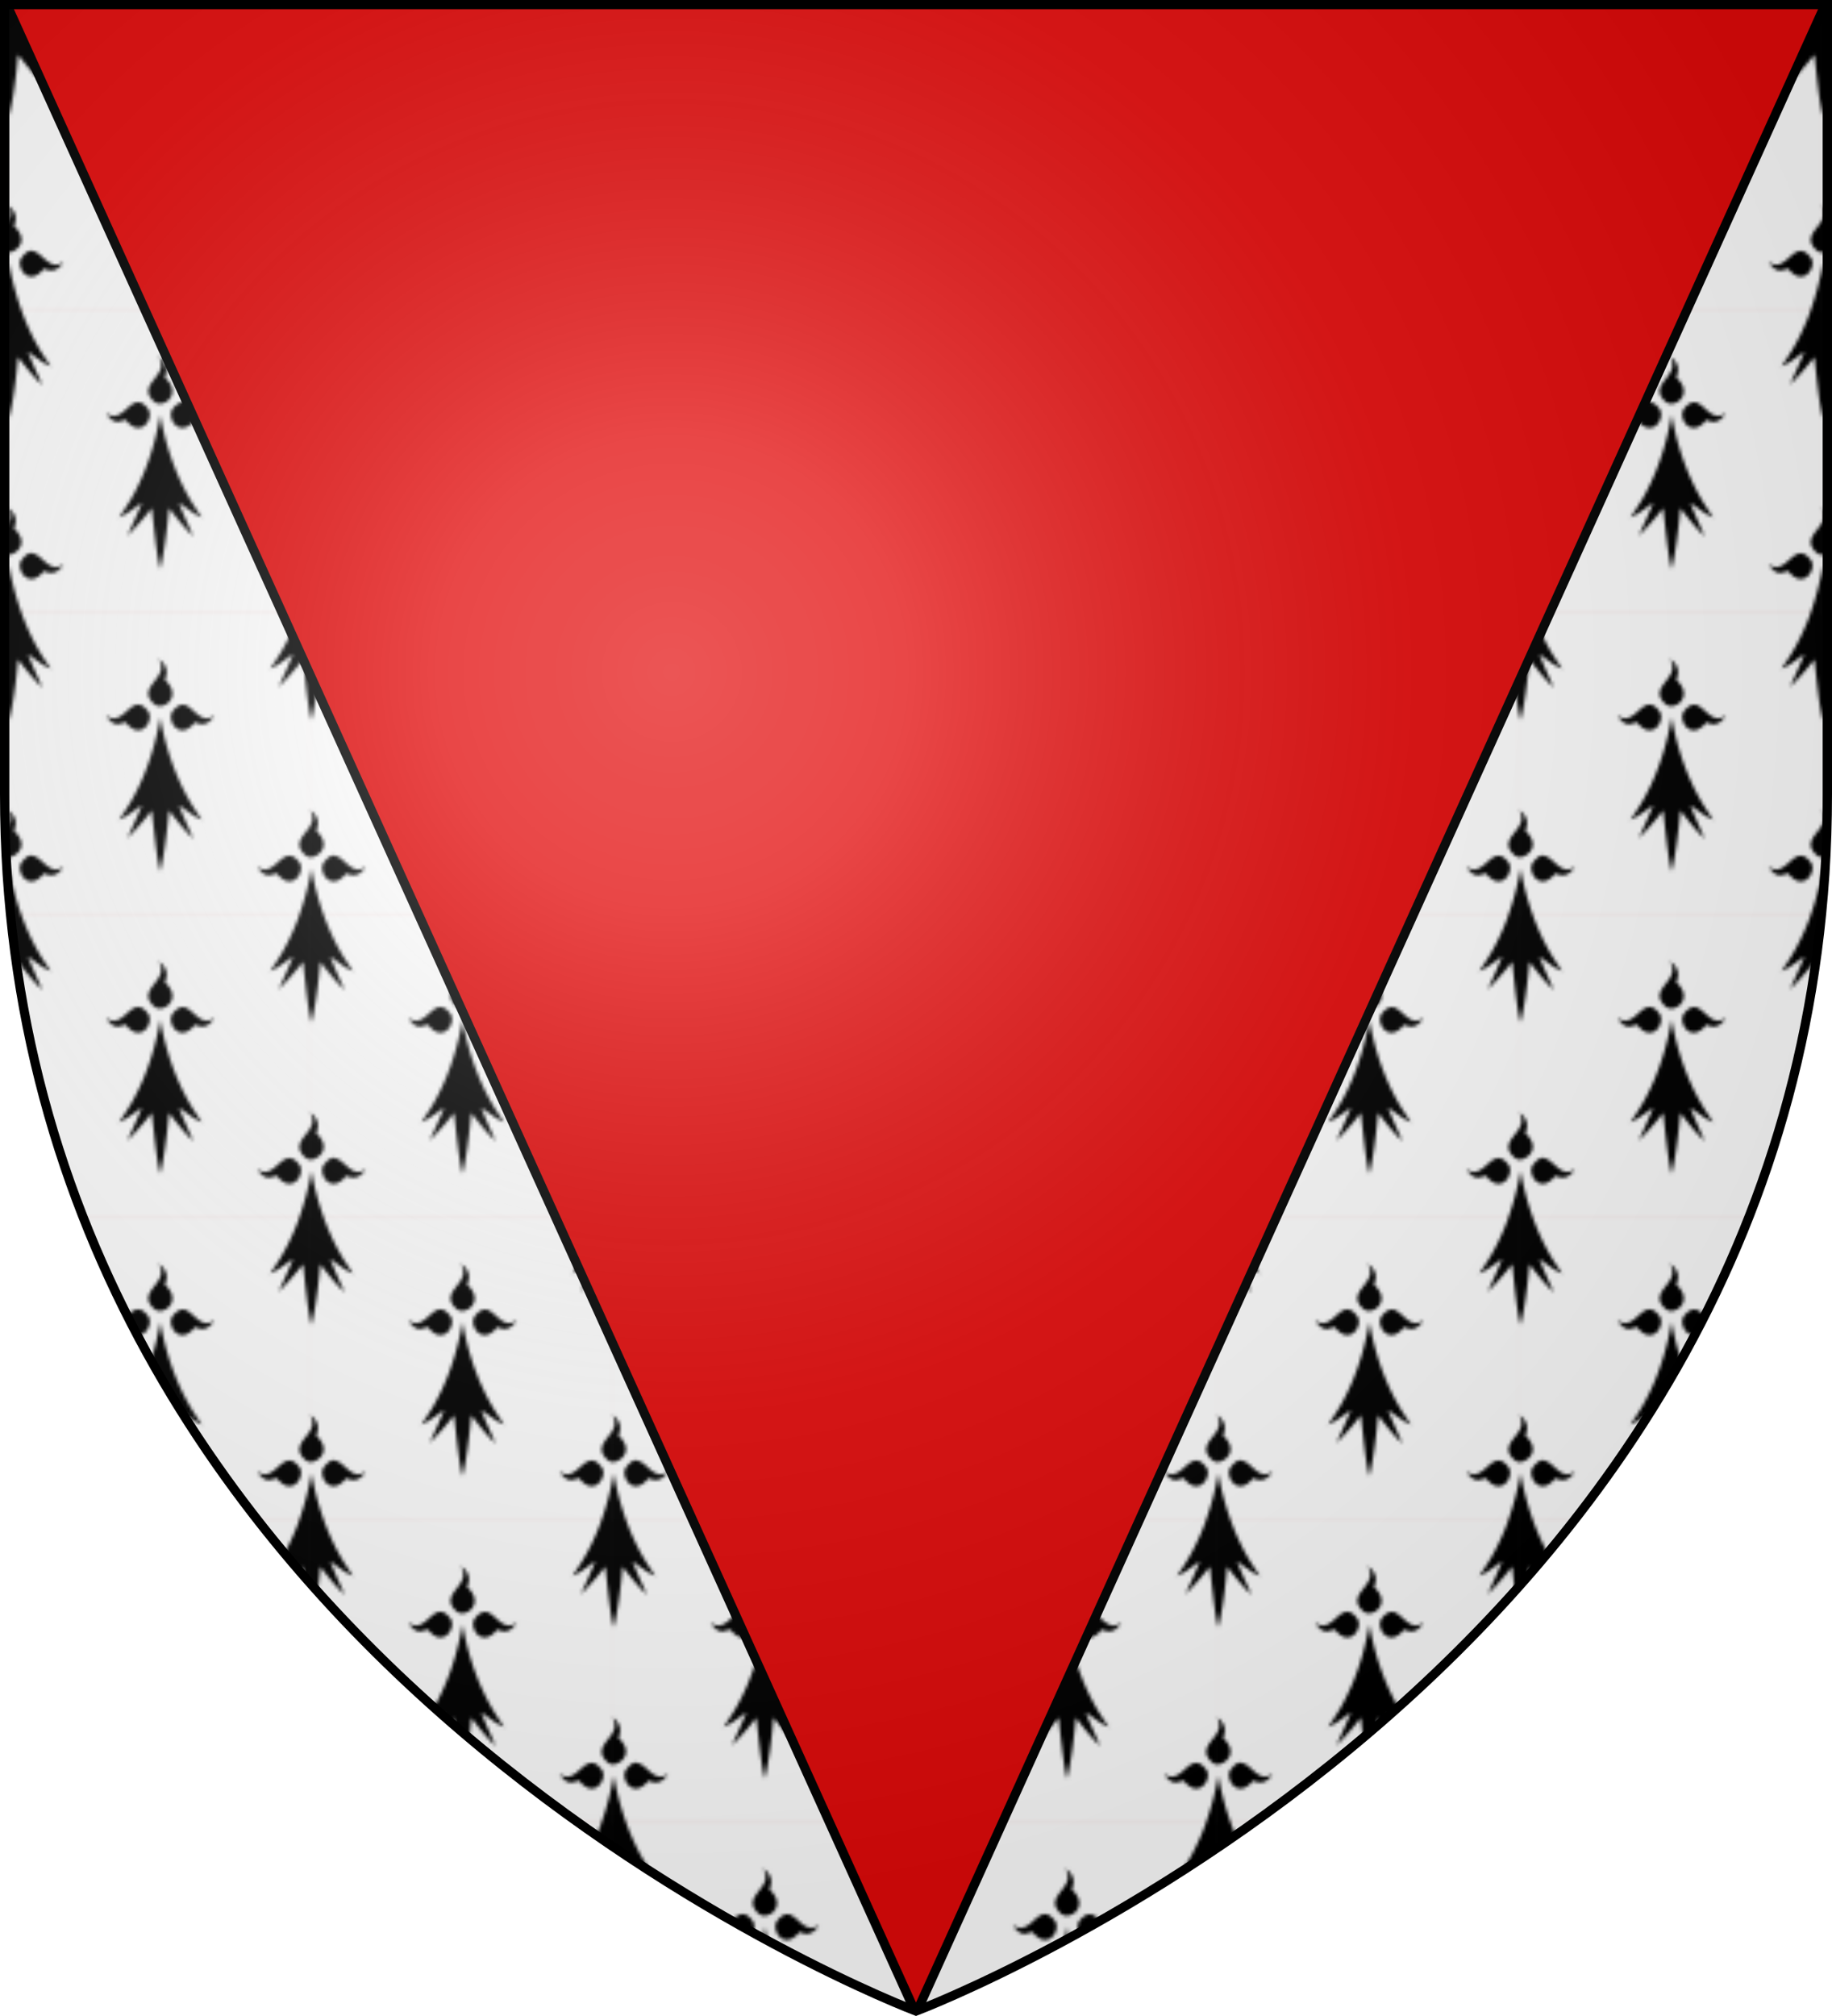
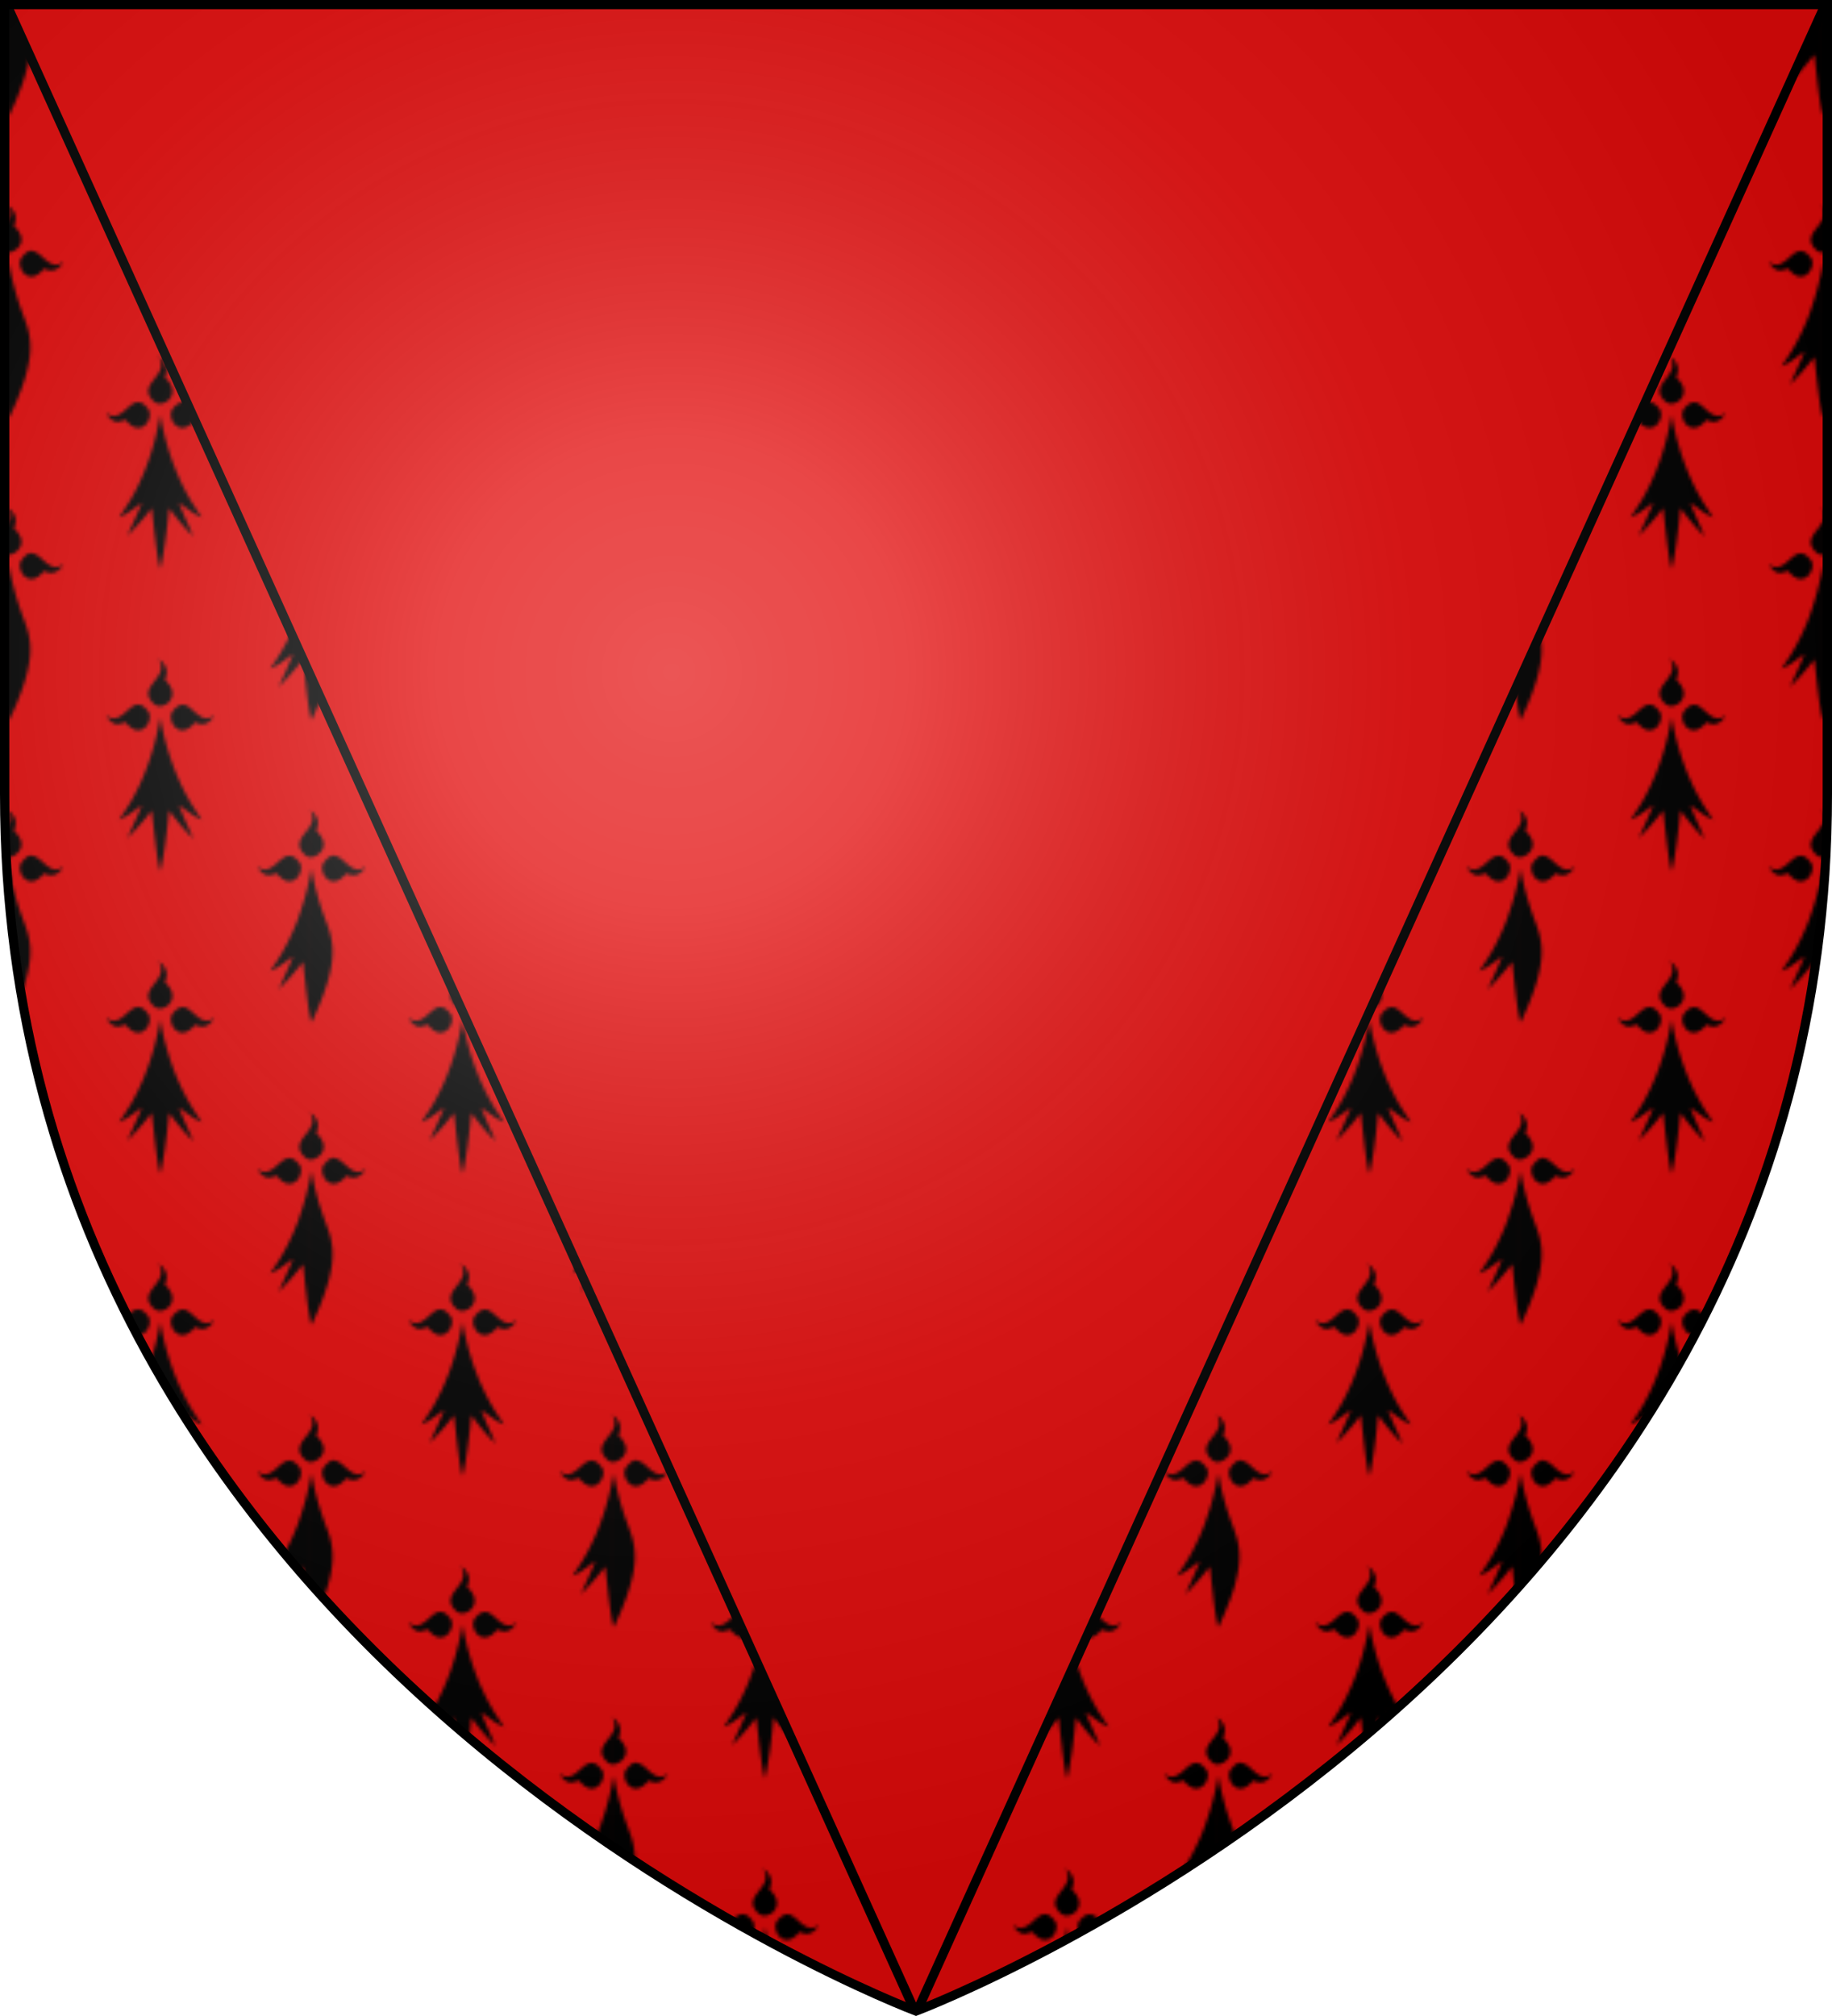
<svg xmlns="http://www.w3.org/2000/svg" xmlns:xlink="http://www.w3.org/1999/xlink" xml:space="preserve" width="600" height="660" viewBox="-300 -300 600 660">
  <defs>
    <pattern xlink:href="#a" id="c" x="0" y="0" patternTransform="scale(1.1)" preserveAspectRatio="xMidYMid" />
    <pattern id="a" width="90" height="90" patternUnits="userSpaceOnUse" preserveAspectRatio="xMidYMid">
-       <path d="M0 0h89.991v89.972H0z" style="fill:#fff" />
-       <path d="M0 0v31.635c1.096-4.351 2.116-11.611 2.608-18.104 3.628 4.683 6.5 7.823 7.219 8.235-1.436-3.137-2.873-6.274-4.233-9.826 2.23 1.591 4.611 3.552 6.841 4.35C9.26 12.094 6.236 6.652 3.78 0zm86.287 0c-2.457 6.69-5.481 12.094-8.618 16.29 2.192-.798 4.574-2.759 6.841-4.35a167 167 0 0 1-4.308 9.826c.755-.79 3.59-3.552 7.294-8.235.756 6.493 1.361 13.753 2.495 18.104V0zM44.409 13.383c3.931 5.7-7.143 8.228-1.171 13.489 2.456 2.117 8.504-2.12 3.326-7.071-.832 0 2.343-3.36-2.155-6.418m-6.311 13.603c-2.948.416-5.254 6.346-9.26 3.133 2.872 4.842 5.216 1.516 6.009 2.306 4.498 5.597 8.466-.942 6.501-3.436-1.172-1.625-2.23-2.117-3.25-2.003m13.833 0c-.945 0-2.041.378-3.251 2.003-1.965 2.494 1.966 9.033 6.501 3.436 0-.79 3.137 2.536 5.972-2.306-4.007 3.213-6.312-2.717-9.222-3.133m-6.955 3.772c-2.343 13.67-7.181 23.648-12.283 30.489 2.154-.793 4.573-2.759 6.803-4.308a167 167 0 0 1-4.346 9.826c.793-.869 3.628-3.515 7.294-8.277.794 6.501 1.399 13.758 2.532 18.142 1.096-4.384 2.041-11.641 2.608-18.142 3.629 4.762 6.501 7.862 7.181 8.277-1.398-3.174-2.872-6.311-4.195-9.826 2.343 1.549 4.611 3.515 6.841 4.308-5.102-6.841-10.016-16.819-12.435-30.489m44.448 27.541c.378.378.453.718.567 1.021v-.529c-.378-.378-.378-.378-.567-.492m.567 4.007c-1.323 3.25-6.161 5.669-1.739 9.524.454.416 1.096.605 1.739.567zm-6.879 9.675c-2.948.378-5.292 6.35-9.26 3.137 2.872 4.762 5.216 1.512 6.009 2.268 4.498 5.594 8.504-.945 6.539-3.44-1.209-1.625-2.306-2.116-3.288-1.965m6.879 3.78c-.908 5.253-2.193 10.015-3.742 14.211h3.742zM0 58.715v.605a3.81 3.81 0 0 1 0 3.023v10.054c2.646-.416 5.783-3.666 1.625-7.673-.793 0 2.041-3.023-1.625-6.009m6.992 13.266c-.983-.378-2.04.378-3.288 1.965-1.928 2.495 1.965 9.034 6.501 3.44 0-.756 3.175 2.494 6.009-2.268-3.968 3.213-6.312-2.759-9.222-3.137M0 75.761v14.211h3.78A84 84 0 0 1 0 75.761" style="fill:#000" />
+       <path d="M0 0v31.635C9.26 12.094 6.236 6.652 3.78 0zm86.287 0c-2.457 6.69-5.481 12.094-8.618 16.29 2.192-.798 4.574-2.759 6.841-4.35a167 167 0 0 1-4.308 9.826c.755-.79 3.59-3.552 7.294-8.235.756 6.493 1.361 13.753 2.495 18.104V0zM44.409 13.383c3.931 5.7-7.143 8.228-1.171 13.489 2.456 2.117 8.504-2.12 3.326-7.071-.832 0 2.343-3.36-2.155-6.418m-6.311 13.603c-2.948.416-5.254 6.346-9.26 3.133 2.872 4.842 5.216 1.516 6.009 2.306 4.498 5.597 8.466-.942 6.501-3.436-1.172-1.625-2.23-2.117-3.25-2.003m13.833 0c-.945 0-2.041.378-3.251 2.003-1.965 2.494 1.966 9.033 6.501 3.436 0-.79 3.137 2.536 5.972-2.306-4.007 3.213-6.312-2.717-9.222-3.133m-6.955 3.772c-2.343 13.67-7.181 23.648-12.283 30.489 2.154-.793 4.573-2.759 6.803-4.308a167 167 0 0 1-4.346 9.826c.793-.869 3.628-3.515 7.294-8.277.794 6.501 1.399 13.758 2.532 18.142 1.096-4.384 2.041-11.641 2.608-18.142 3.629 4.762 6.501 7.862 7.181 8.277-1.398-3.174-2.872-6.311-4.195-9.826 2.343 1.549 4.611 3.515 6.841 4.308-5.102-6.841-10.016-16.819-12.435-30.489m44.448 27.541c.378.378.453.718.567 1.021v-.529c-.378-.378-.378-.378-.567-.492m.567 4.007c-1.323 3.25-6.161 5.669-1.739 9.524.454.416 1.096.605 1.739.567zm-6.879 9.675c-2.948.378-5.292 6.35-9.26 3.137 2.872 4.762 5.216 1.512 6.009 2.268 4.498 5.594 8.504-.945 6.539-3.44-1.209-1.625-2.306-2.116-3.288-1.965m6.879 3.78c-.908 5.253-2.193 10.015-3.742 14.211h3.742zM0 58.715v.605a3.81 3.81 0 0 1 0 3.023v10.054c2.646-.416 5.783-3.666 1.625-7.673-.793 0 2.041-3.023-1.625-6.009m6.992 13.266c-.983-.378-2.04.378-3.288 1.965-1.928 2.495 1.965 9.034 6.501 3.44 0-.756 3.175 2.494 6.009-2.268-3.968 3.213-6.312-2.759-9.222-3.137M0 75.761v14.211h3.78A84 84 0 0 1 0 75.761" style="fill:#000" />
    </pattern>
    <radialGradient id="e" cx="-80" cy="-80" r="405" gradientUnits="userSpaceOnUse">
      <stop offset="0" style="stop-color:#fff;stop-opacity:.31" />
      <stop offset=".19" style="stop-color:#fff;stop-opacity:.25" />
      <stop offset=".6" style="stop-color:#6b6b6b;stop-opacity:.125" />
      <stop offset="1" style="stop-color:#000;stop-opacity:.125" />
    </radialGradient>
    <clipPath id="d">
      <path id="b" d="M-298.5-298.5h597V-40C298.5 246.2 0 358.39 0 358.39S-298.5 246.2-298.5-40z" />
    </clipPath>
  </defs>
  <use xlink:href="#b" fill="#e20909" style="fill:#e20909;fill-opacity:1" />
  <path d="M-298.5 358.39v-658.5L-.379 358.39zm298.879 0L298.5-300.11v658.5z" clip-path="url(#d)" style="fill:url(#c);stroke:#000;stroke-width:3;fill-opacity:1" />
  <use xlink:href="#b" fill="url(#e)" />
  <use xlink:href="#b" style="fill:none;stroke:#000;stroke-width:3" />
</svg>